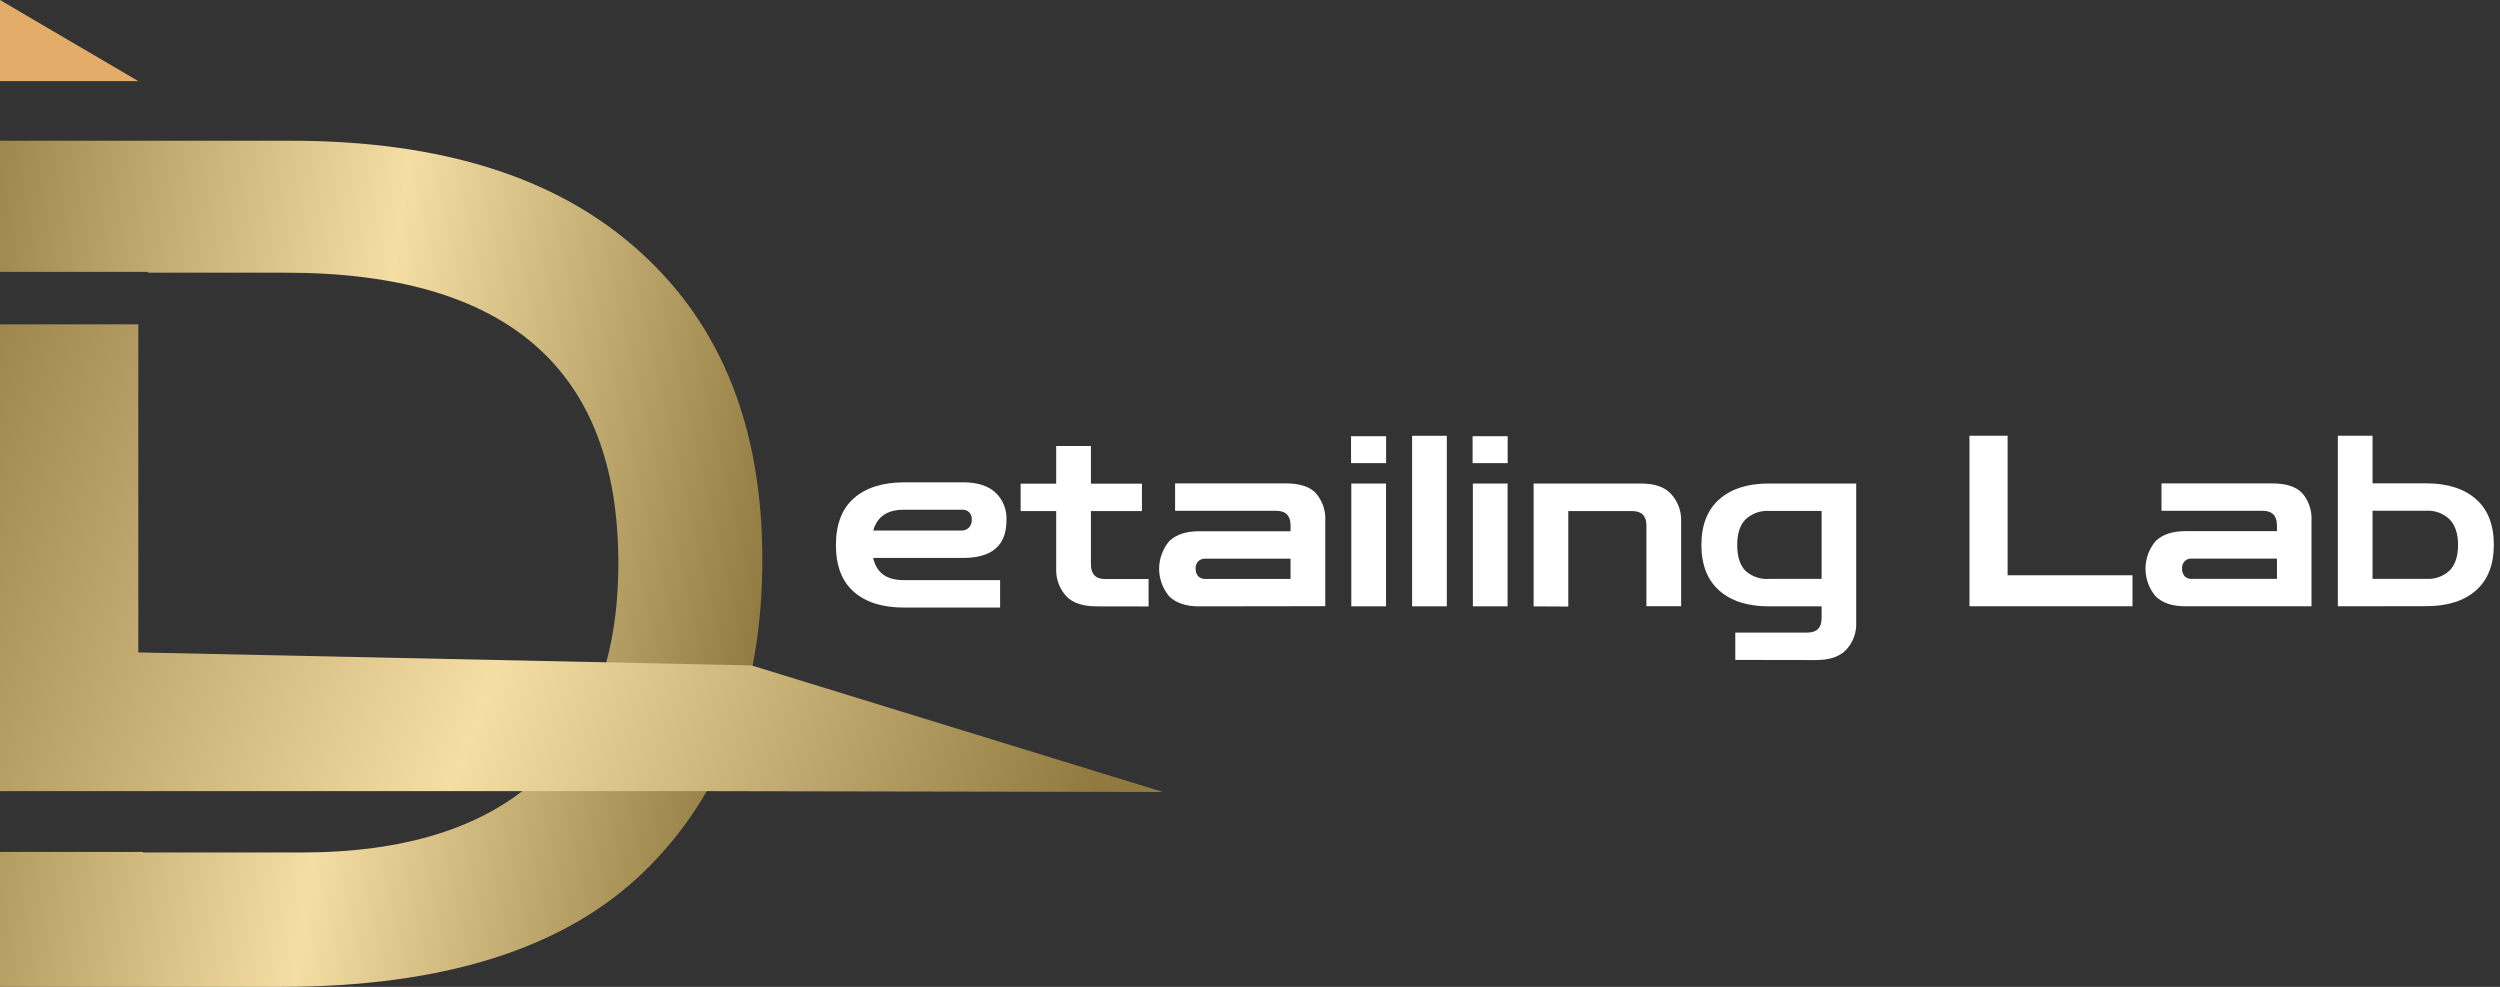
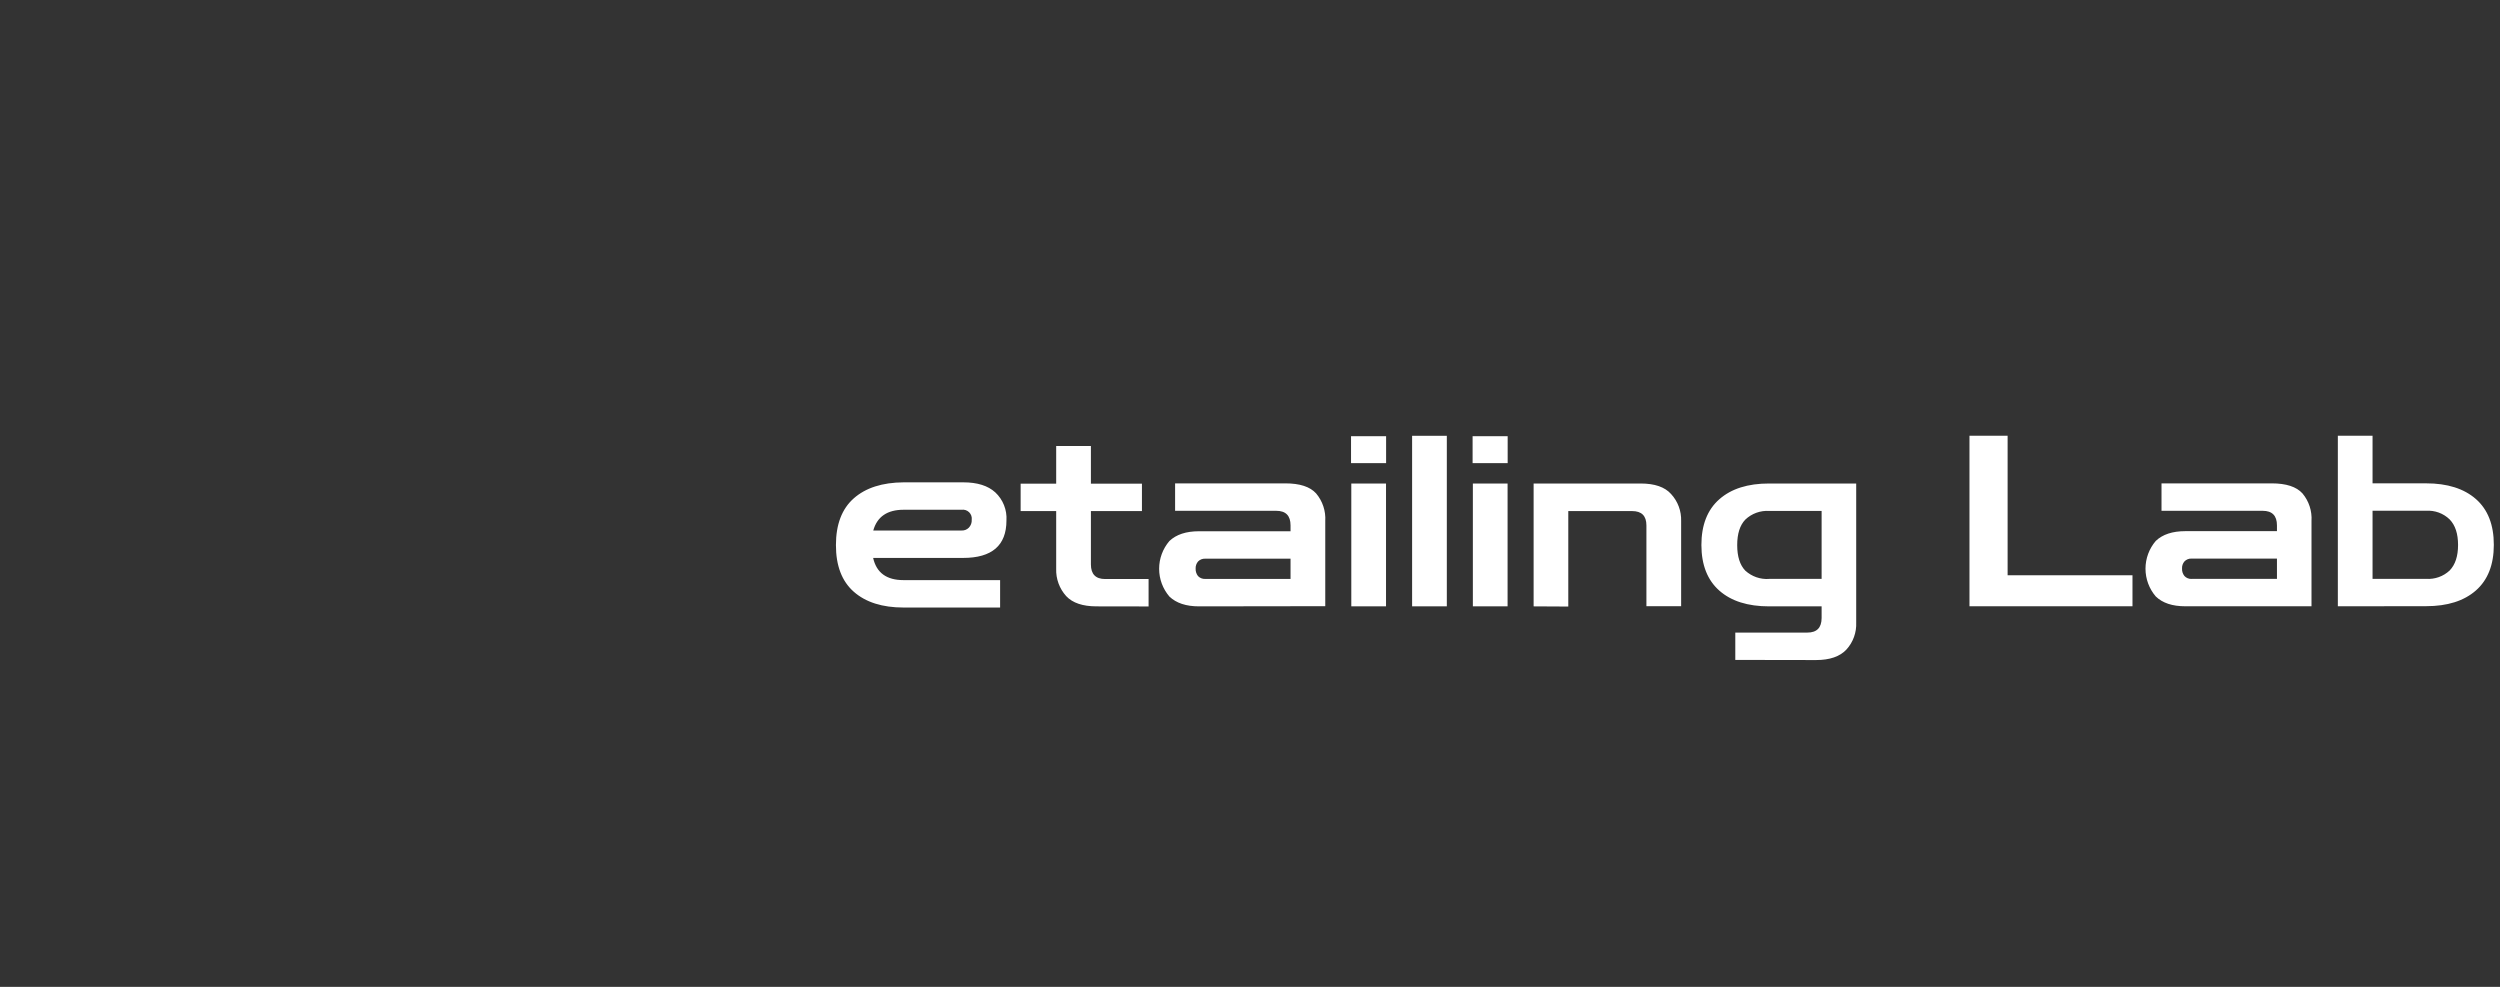
<svg xmlns="http://www.w3.org/2000/svg" width="152" height="60" viewBox="0 0 152 60" fill="none">
  <rect x="0" y="0" width="152" height="60" fill="#333333" stroke="none" />
  <g clip-path="url(#clip0_155_36)">
-     <path fill-rule="evenodd" clip-rule="evenodd" d="M38.92 15.32C33.972 10.81 26.884 8.555 17.658 8.557H0V16.531H8.99V16.579H17.362C30.851 16.579 37.595 22.466 37.595 34.242C37.595 40.031 35.924 44.422 32.582 47.416C29.298 50.359 24.54 51.831 18.309 51.831H8.681V51.797H0V60H17.069C26.978 60 34.336 57.67 39.142 53.01C43.947 48.35 46.35 42.018 46.35 34.012C46.35 26.019 43.873 19.788 38.92 15.32Z" fill="url(#paint0_linear_155_36)" />
-     <path d="M0 0L8.409 4.932H0V0Z" fill="#E4AC69" />
    <path d="M54.941 36.938C53.648 36.938 52.639 36.619 51.912 35.98C51.186 35.342 50.823 34.395 50.825 33.139C50.825 31.883 51.188 30.935 51.912 30.297C52.637 29.658 53.647 29.335 54.941 29.326H58.567C59.419 29.326 60.066 29.529 60.512 29.935C60.745 30.152 60.927 30.418 61.044 30.714C61.162 31.009 61.213 31.328 61.192 31.645C61.192 33.163 60.313 33.922 58.554 33.922H53.087C53.289 34.823 53.904 35.272 54.934 35.271H60.807V36.938H54.941ZM54.941 30.993C53.947 30.993 53.332 31.413 53.094 32.255H58.459C58.542 32.26 58.625 32.247 58.702 32.217C58.779 32.187 58.849 32.14 58.907 32.081C58.967 32.017 59.014 31.942 59.044 31.86C59.074 31.778 59.086 31.69 59.081 31.603C59.092 31.519 59.083 31.434 59.056 31.354C59.028 31.275 58.982 31.202 58.922 31.143C58.861 31.084 58.788 31.04 58.708 31.014C58.628 30.988 58.542 30.981 58.459 30.993H54.941ZM66.67 36.867C65.828 36.867 65.212 36.659 64.823 36.242C64.413 35.788 64.195 35.193 64.216 34.582V31.073H62.055V29.405H64.216V27.115H66.327V29.405H69.43V31.073H66.327V34.318C66.327 34.909 66.617 35.205 67.195 35.205H69.834V36.872L66.67 36.867ZM72.897 36.867C72.115 36.867 71.516 36.668 71.1 36.271C70.697 35.8 70.475 35.202 70.475 34.582C70.475 33.962 70.697 33.364 71.1 32.893C71.516 32.498 72.115 32.3 72.897 32.3H78.465V31.943C78.465 31.352 78.175 31.057 77.594 31.057H71.446V29.389H78.148C79.028 29.389 79.651 29.592 80.019 29.999C80.414 30.466 80.614 31.068 80.576 31.68V36.856L72.897 36.867ZM73.275 35.199H78.465V33.967H73.275C73.194 33.964 73.113 33.977 73.038 34.007C72.963 34.037 72.895 34.083 72.839 34.141C72.738 34.262 72.686 34.417 72.694 34.574C72.688 34.737 72.739 34.897 72.839 35.025C72.895 35.084 72.963 35.129 73.038 35.159C73.113 35.19 73.194 35.203 73.275 35.199ZM82.159 36.867V29.397H84.27V36.867H82.159ZM82.143 28.16V26.521H84.275V28.16H82.143ZM85.856 36.867V26.497H87.967V36.867H85.856ZM89.55 36.867V29.397H91.661V36.867H89.55ZM89.534 28.16V26.521H91.666V28.16H89.534ZM93.244 36.867V29.397H99.754C100.606 29.397 101.223 29.611 101.601 30.036C102.013 30.481 102.233 31.072 102.213 31.68V36.856H100.102V31.943C100.102 31.363 99.811 31.073 99.231 31.073H95.352V36.878L93.244 36.867ZM105.506 40.123V38.461H109.886C110.463 38.461 110.752 38.166 110.754 37.577V36.867H107.564C106.267 36.867 105.258 36.548 104.535 35.909C103.812 35.271 103.448 34.347 103.445 33.139C103.445 31.923 103.808 30.995 104.535 30.355C105.261 29.715 106.271 29.395 107.564 29.397H112.857V37.841C112.871 38.142 112.826 38.442 112.724 38.726C112.623 39.009 112.466 39.27 112.263 39.492C111.865 39.92 111.247 40.131 110.416 40.131L105.506 40.123ZM107.564 35.194H110.754V31.065H107.564C107.299 31.048 107.034 31.087 106.784 31.177C106.535 31.268 106.307 31.409 106.115 31.592C105.786 31.934 105.622 32.451 105.622 33.144C105.622 33.837 105.786 34.354 106.115 34.696C106.31 34.873 106.539 35.009 106.788 35.096C107.037 35.182 107.301 35.218 107.564 35.199V35.194ZM119.744 36.862V26.492H122.063V34.975H129.655V36.862H119.744ZM132.868 36.862C132.077 36.862 131.486 36.664 131.071 36.265C130.668 35.795 130.446 35.196 130.446 34.577C130.446 33.957 130.668 33.358 131.071 32.888C131.486 32.492 132.087 32.294 132.868 32.294H138.439V31.943C138.439 31.352 138.148 31.057 137.568 31.057H131.42V29.389H138.119C138.999 29.389 139.622 29.592 139.99 29.999C140.383 30.468 140.58 31.071 140.539 31.682V36.859L132.868 36.862ZM133.246 35.194H138.439V33.962H133.246C133.165 33.958 133.085 33.971 133.01 34.002C132.936 34.032 132.868 34.078 132.813 34.136C132.711 34.256 132.659 34.411 132.668 34.569C132.66 34.732 132.712 34.892 132.813 35.02C132.868 35.08 132.935 35.127 133.01 35.157C133.084 35.188 133.165 35.203 133.246 35.199V35.194ZM142.141 36.862V26.492H144.251V36.862H142.141ZM142.505 36.862V35.194H147.505C147.766 35.213 148.029 35.177 148.276 35.089C148.523 35.002 148.749 34.864 148.94 34.685C149.28 34.333 149.45 33.816 149.45 33.133C149.45 32.451 149.28 31.934 148.94 31.582C148.751 31.398 148.526 31.256 148.279 31.165C148.031 31.074 147.768 31.037 147.505 31.054H142.65V29.387H147.505C148.8 29.387 149.81 29.706 150.537 30.344C151.263 30.983 151.626 31.911 151.624 33.128C151.624 34.337 151.261 35.26 150.537 35.899C149.812 36.537 148.801 36.856 147.505 36.856L142.505 36.862Z" fill="white" />
-     <path fill-rule="evenodd" clip-rule="evenodd" d="M0 19.721V48.102H42.923L70.7 48.153L45.693 40.458L8.409 39.667V19.721H0Z" fill="url(#paint1_linear_155_36)" />
  </g>
  <defs>
    <linearGradient id="paint0_linear_155_36" x1="-1.205" y1="12.908" x2="49.098" y2="19.875" gradientUnits="userSpaceOnUse">
      <stop stop-color="#9C844A" />
      <stop offset="0.5" stop-color="#F5DEA4" />
      <stop offset="1" stop-color="#917A40" />
    </linearGradient>
    <linearGradient id="paint1_linear_155_36" x1="-1.838" y1="22.126" x2="66.393" y2="48.207" gradientUnits="userSpaceOnUse">
      <stop stop-color="#9C844A" />
      <stop offset="0.5" stop-color="#F5DEA4" />
      <stop offset="1" stop-color="#917A40" />
    </linearGradient>
    <clipPath id="clip0_155_36">
      <rect width="152" height="60" fill="white" />
    </clipPath>
  </defs>
</svg>